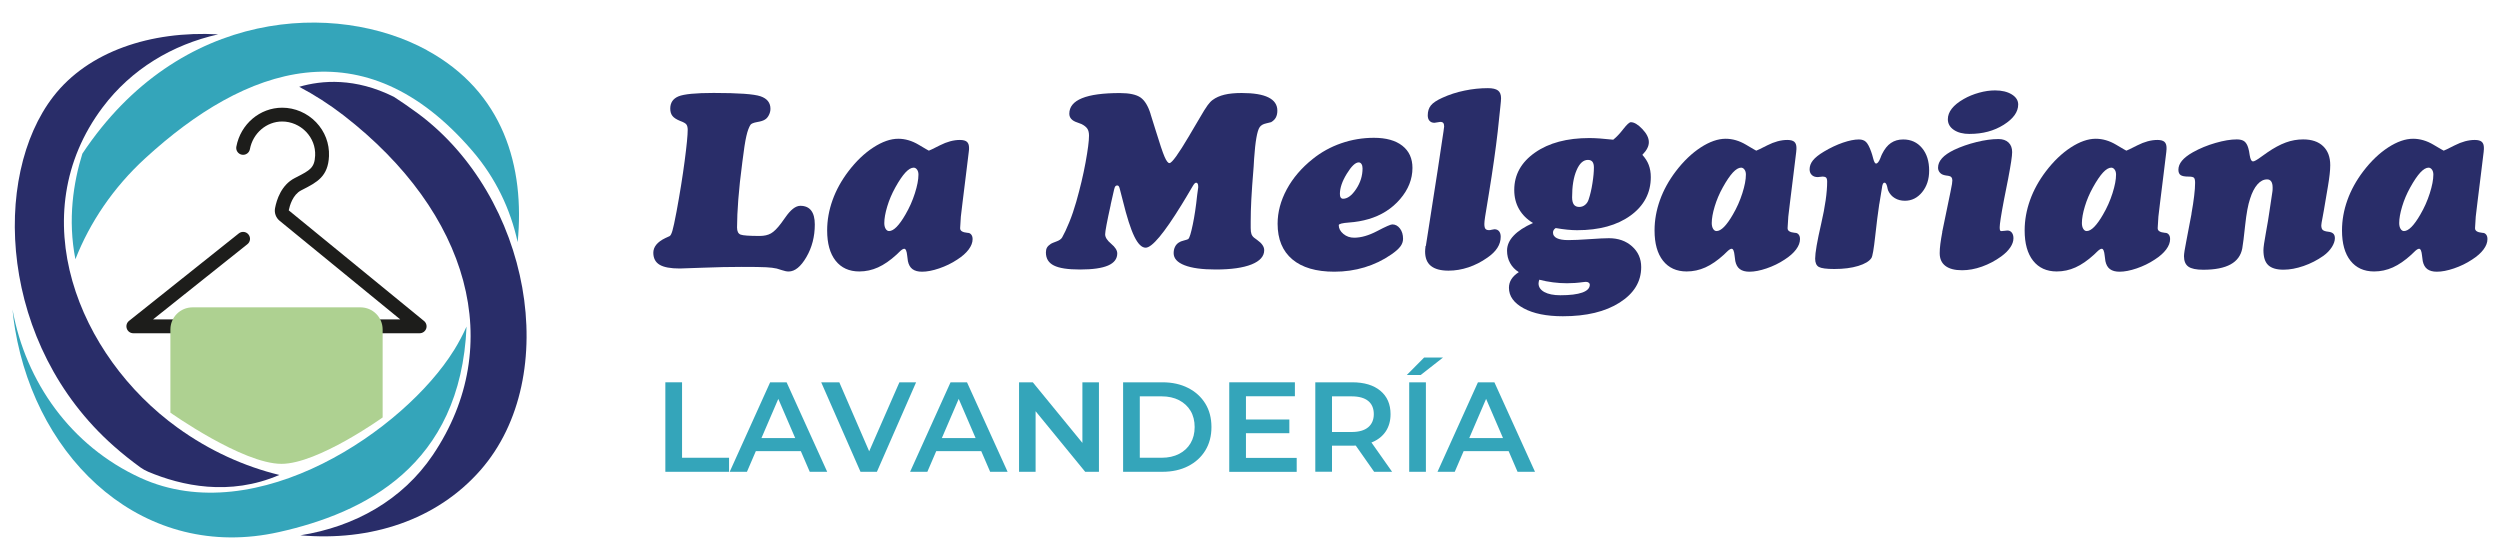
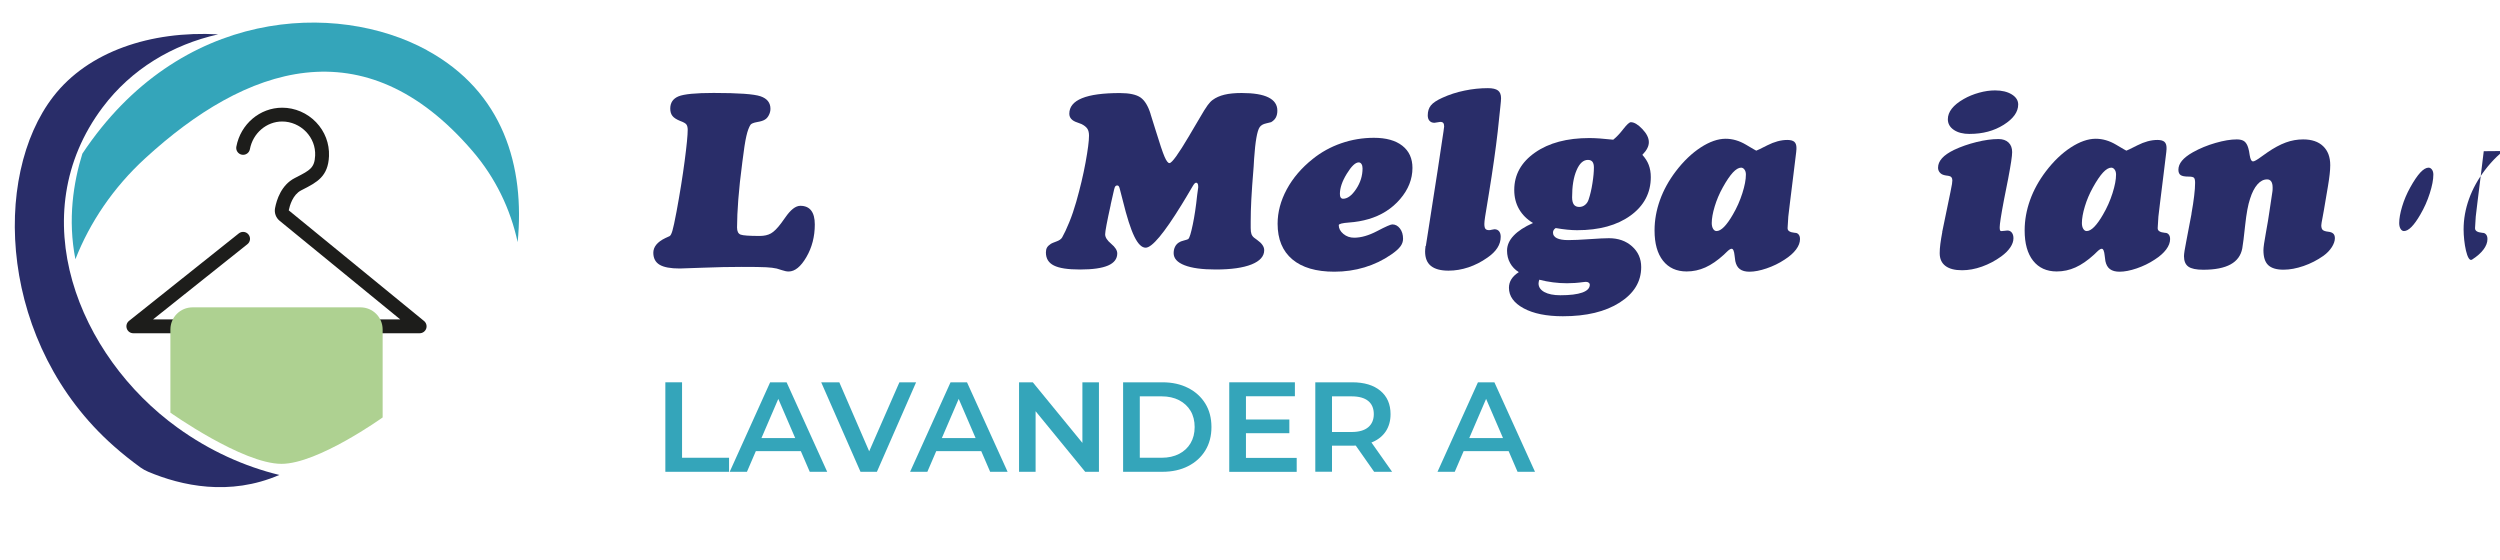
<svg xmlns="http://www.w3.org/2000/svg" id="Capa_1" version="1.1" viewBox="0 0 500 112">
  <defs>
    <style>
      .st0 {
        fill: #aed191;
      }

      .st1 {
        fill: #34a5ba;
      }

      .st2 {
        fill: #292d69;
      }

      .st3 {
        fill: #1d1d1b;
      }
    </style>
  </defs>
  <g>
    <g>
      <path class="st2" d="M130.66,50.58c0-1.21.8-2.19,2.4-2.96.38-.17.67-.31.87-.4.19-.11.37-.46.55-1.06.18-.6.46-1.88.83-3.86.67-3.62,1.21-6.98,1.62-10.09.41-3.1.61-5.19.61-6.25,0-.47-.09-.82-.26-1.06-.17-.24-.59-.47-1.25-.71-.74-.3-1.25-.63-1.54-1-.29-.37-.44-.86-.44-1.47,0-1.18.55-1.99,1.65-2.45,1.1-.45,3.44-.68,7.03-.68,4.94,0,8.07.22,9.38.67s1.98,1.28,1.98,2.5c0,.44-.11.86-.32,1.27-.21.41-.47.71-.79.89-.3.2-.81.37-1.54.49-.73.13-1.18.31-1.35.56-.31.49-.59,1.24-.82,2.26-.24,1.02-.5,2.74-.8,5.17-.38,2.87-.65,5.37-.81,7.5-.16,2.13-.25,4-.25,5.6,0,.77.24,1.24.71,1.42.47.18,1.74.27,3.81.27.91,0,1.66-.17,2.26-.51.6-.34,1.27-1.01,2.02-2.01.2-.27.49-.66.85-1.18,1.07-1.55,2.07-2.33,3.01-2.33s1.68.31,2.16.94c.49.63.73,1.56.73,2.8,0,2.41-.56,4.59-1.68,6.51-1.12,1.93-2.31,2.89-3.56,2.89-.36,0-.81-.09-1.34-.27-.53-.18-.88-.29-1.03-.32-.55-.13-1.26-.21-2.14-.26-.88-.05-2.51-.07-4.89-.07s-4.93.05-7.68.16c-2.75.11-4.31.16-4.69.16-1.85,0-3.19-.25-4.03-.75-.84-.5-1.26-1.31-1.26-2.42Z" />
-       <path class="st2" d="M193.77,30.24l-.59,4.82c-.25,2.04-.47,3.84-.67,5.41-.2,1.57-.31,2.52-.34,2.85l-.14,2.26v.09c0,.5.48.8,1.43.89.09.02.16.02.21.02.25.03.45.16.61.38.16.22.24.51.24.87,0,.67-.26,1.36-.79,2.07-.53.71-1.29,1.38-2.29,2.02-1.11.74-2.32,1.32-3.61,1.76-1.29.44-2.43.66-3.42.66-.82,0-1.45-.17-1.92-.52-.46-.34-.76-.88-.91-1.6-.05-.27-.09-.63-.14-1.08-.09-.92-.29-1.39-.59-1.39-.24,0-.57.22-1.01.66-.24.23-.42.42-.56.54-1.25,1.14-2.48,1.99-3.68,2.53-1.2.54-2.45.81-3.75.81-2.02,0-3.6-.72-4.73-2.15-1.13-1.43-1.69-3.45-1.69-6.05,0-2.04.36-4.06,1.08-6.07.72-2.01,1.78-3.93,3.17-5.76,1.54-2.02,3.2-3.61,4.99-4.77,1.79-1.16,3.45-1.74,4.98-1.74,1.38,0,2.74.4,4.07,1.19,1.33.79,2.01,1.19,2.05,1.19.08,0,.82-.36,2.22-1.07,1.4-.71,2.73-1.07,3.99-1.07.66,0,1.13.13,1.41.38s.42.66.42,1.22c0,.17,0,.31-.01.4,0,.09-.02.18-.04.26ZM182.74,33.53c-.5,0-1.05.33-1.66.98-.6.65-1.27,1.64-2.01,2.97-.69,1.24-1.23,2.51-1.62,3.81-.39,1.3-.59,2.41-.59,3.32,0,.47.09.85.27,1.15.18.3.41.45.69.45.45,0,.96-.28,1.5-.83.55-.56,1.14-1.38,1.76-2.46.8-1.36,1.43-2.79,1.9-4.27s.71-2.72.71-3.73c0-.41-.09-.74-.28-1-.19-.26-.42-.39-.68-.39Z" />
      <path class="st2" d="M230.12,22.84l.92,2.94c.88,2.87,1.5,4.73,1.87,5.57.37.85.69,1.27.98,1.27.49,0,1.79-1.81,3.93-5.43l.26-.45,1.79-3.03c.75-1.3,1.3-2.19,1.66-2.67.35-.48.69-.83,1-1.05.63-.47,1.41-.82,2.35-1.05.94-.23,2.09-.34,3.46-.34,2.37,0,4.15.29,5.34.88,1.19.59,1.79,1.47,1.79,2.65,0,.53-.1.98-.29,1.35-.2.37-.51.69-.95.95-.06.03-.4.11-1.01.25-.61.13-1.04.39-1.29.76-.5.72-.87,2.83-1.11,6.33-.05.69-.08,1.21-.09,1.55-.24,2.87-.39,5.08-.47,6.64-.08,1.56-.12,3.01-.12,4.36v1.29c0,.52.05.92.15,1.2.1.28.28.53.53.73.13.11.33.26.61.45.94.66,1.41,1.34,1.41,2.05,0,1.22-.85,2.17-2.54,2.85-1.69.67-4.08,1.01-7.15,1.01-2.71,0-4.79-.28-6.24-.85-1.45-.56-2.18-1.37-2.18-2.42,0-.45.08-.86.25-1.22.16-.36.42-.66.76-.89.24-.17.59-.32,1.07-.43.48-.12.76-.22.86-.29.24-.24.53-1.19.88-2.87.35-1.68.65-3.64.88-5.9l.21-1.53v-.23c0-.24-.04-.42-.11-.54-.07-.13-.17-.19-.29-.19-.09,0-.19.04-.29.13-.1.09-.22.25-.36.48l-1.32,2.23-.94,1.55c-3.53,5.74-5.93,8.61-7.2,8.61-.78,0-1.54-.75-2.27-2.25-.73-1.5-1.49-3.88-2.29-7.14l-.54-2.09c-.09-.41-.18-.67-.26-.79-.08-.12-.18-.18-.31-.18-.17,0-.3.05-.39.16-.09.11-.17.33-.25.66l-.68,2.99v.07c-.74,3.34-1.11,5.31-1.11,5.9s.4,1.21,1.21,1.89c.81.68,1.21,1.32,1.21,1.92,0,1.08-.61,1.89-1.83,2.42-1.22.53-3.09.8-5.6.8s-4.18-.27-5.24-.8c-1.07-.53-1.6-1.4-1.6-2.61,0-.39.07-.72.22-.98.15-.26.41-.51.79-.76.14-.09.5-.24,1.07-.45.57-.2.96-.47,1.16-.8.42-.74.9-1.75,1.42-3.03.53-1.29.99-2.65,1.4-4.09.78-2.74,1.41-5.37,1.87-7.89.46-2.52.69-4.3.69-5.35,0-.6-.11-1.07-.34-1.41-.23-.34-.62-.65-1.16-.92-.17-.08-.45-.18-.82-.31-1.08-.34-1.62-.93-1.62-1.76,0-1.38.85-2.41,2.54-3.1,1.69-.69,4.22-1.03,7.57-1.03,1.91,0,3.29.3,4.14.89.85.6,1.52,1.71,2.02,3.34Z" />
      <path class="st2" d="M280.61,47.78c0,.53-.18,1.04-.55,1.53-.37.49-.98,1.02-1.82,1.6-1.63,1.13-3.41,1.98-5.33,2.56-1.92.58-3.93.87-6.03.87-3.67,0-6.48-.83-8.43-2.48-1.95-1.65-2.93-4.02-2.93-7.11,0-2.32.61-4.61,1.83-6.88,1.22-2.26,2.95-4.29,5.2-6.08,1.69-1.36,3.59-2.41,5.7-3.14,2.11-.73,4.28-1.09,6.53-1.09,2.45,0,4.34.53,5.69,1.59,1.35,1.06,2.02,2.54,2.02,4.43,0,2.24-.82,4.32-2.47,6.24-1.65,1.92-3.76,3.26-6.35,4.01-1.16.34-2.44.57-3.83.67-1.4.1-2.09.28-2.09.53,0,.66.31,1.24.92,1.75.61.51,1.33.76,2.16.76,1.38,0,2.92-.44,4.61-1.33,1.69-.89,2.7-1.33,3.01-1.33.61,0,1.12.27,1.54.82.42.55.62,1.24.62,2.07ZM267.98,38.78c0,.31.05.55.16.72.11.16.27.25.47.25.88,0,1.75-.64,2.61-1.93.86-1.29,1.29-2.66,1.29-4.14,0-.36-.07-.65-.21-.87-.14-.22-.33-.33-.56-.33-.66,0-1.45.75-2.37,2.25-.93,1.5-1.39,2.85-1.39,4.06Z" />
      <path class="st2" d="M285.17,49.19l.59-3.76c.06-.44.29-1.92.69-4.44.4-2.52.76-4.85,1.09-6.98l.96-6.4c.05-.33.11-.74.19-1.25.09-.61.14-.96.14-1.06,0-.33-.06-.56-.18-.71-.12-.14-.32-.21-.6-.21-.13,0-.32.03-.58.09-.26.06-.45.09-.58.09-.42,0-.75-.13-.99-.4-.24-.27-.35-.63-.35-1.08,0-.82.21-1.48.63-2s1.19-1.03,2.3-1.53c1.38-.63,2.85-1.11,4.42-1.43,1.57-.33,3.13-.49,4.68-.49.94,0,1.61.16,2.02.47.41.31.61.83.61,1.55,0,.14-.01.37-.04.68-.02.31-.06.68-.11,1.11l-.52,4.91c-.2,1.76-.45,3.66-.74,5.7-.29,2.05-.62,4.22-1,6.53l-.78,4.77c-.05.31-.08.59-.11.83-.02.24-.04.44-.04.6,0,.47.07.8.21.98s.39.27.75.27c.13,0,.31-.03.54-.09.24-.06.41-.09.52-.09.39,0,.7.13.92.4.22.27.33.63.33,1.11,0,.78-.22,1.52-.67,2.22-.45.7-1.12,1.35-2.01,1.96-1.21.85-2.47,1.49-3.79,1.93-1.32.44-2.64.66-3.97.66-1.57,0-2.74-.32-3.52-.95-.78-.63-1.16-1.6-1.16-2.88,0-.11,0-.25.02-.41.02-.16.04-.4.07-.69Z" />
      <path class="st2" d="M306.61,44.61c-1.22-.74-2.16-1.67-2.8-2.79-.64-1.12-.96-2.39-.96-3.82,0-3.06,1.39-5.55,4.16-7.49,2.77-1.94,6.4-2.9,10.86-2.9.6,0,1.28.03,2.05.08.77.06,1.68.14,2.73.25.66-.53,1.34-1.25,2.03-2.15.7-.9,1.2-1.35,1.49-1.35.66,0,1.42.45,2.29,1.36.87.91,1.31,1.79,1.31,2.63,0,.41-.1.82-.31,1.22-.2.41-.53.85-.99,1.32.58.63,1.01,1.3,1.28,2.02.27.72.41,1.53.41,2.42,0,3.17-1.35,5.73-4.04,7.69-2.7,1.96-6.26,2.94-10.7,2.94-.63,0-1.29-.04-2-.11-.71-.07-1.47-.18-2.28-.32-.19.13-.33.26-.41.41-.09.15-.13.32-.13.51,0,.49.26.85.78,1.11.52.25,1.27.38,2.26.38s2.44-.06,4.26-.19c1.82-.13,3.11-.19,3.88-.19,1.87,0,3.41.54,4.63,1.63,1.22,1.09,1.83,2.47,1.83,4.15,0,2.9-1.43,5.26-4.3,7.09-2.87,1.83-6.65,2.74-11.36,2.74-3.28,0-5.89-.53-7.85-1.59-1.96-1.06-2.94-2.43-2.94-4.1,0-.63.16-1.2.49-1.72s.82-.99,1.48-1.41c-.75-.47-1.33-1.08-1.74-1.82-.41-.74-.61-1.57-.61-2.48,0-1.07.44-2.07,1.32-3,.88-.93,2.17-1.78,3.88-2.53ZM307.86,55.94c-.05.14-.08.27-.11.4-.02.13-.04.24-.04.35,0,.72.39,1.29,1.16,1.72.78.42,1.84.64,3.19.64,1.93,0,3.39-.18,4.4-.54,1-.36,1.5-.89,1.5-1.58,0-.16-.07-.29-.22-.4-.15-.11-.34-.16-.58-.16-.08,0-.25.02-.52.05-1.13.16-2.21.23-3.24.23-.94,0-1.87-.06-2.79-.18-.92-.12-1.84-.29-2.76-.53ZM317.59,31.98c-.93,0-1.69.69-2.28,2.08-.6,1.39-.89,3.19-.89,5.4,0,.64.12,1.13.35,1.45.23.32.6.48,1.08.48.44,0,.83-.14,1.16-.41.34-.27.58-.64.72-1.09.31-.92.57-2.01.76-3.26.2-1.25.29-2.29.29-3.14,0-.5-.1-.88-.29-1.13-.2-.25-.5-.38-.91-.38Z" />
      <path class="st2" d="M359.26,30.24l-.59,4.82c-.25,2.04-.47,3.84-.67,5.41-.2,1.57-.31,2.52-.34,2.85l-.14,2.26v.09c0,.5.48.8,1.43.89.09.02.16.02.21.02.25.03.45.16.61.38.16.22.23.51.23.87,0,.67-.26,1.36-.79,2.07s-1.29,1.38-2.29,2.02c-1.11.74-2.32,1.32-3.61,1.76-1.29.44-2.43.66-3.42.66-.82,0-1.45-.17-1.92-.52-.46-.34-.76-.88-.91-1.6-.05-.27-.09-.63-.14-1.08-.09-.92-.29-1.39-.59-1.39-.24,0-.57.22-1.01.66-.24.23-.42.42-.56.54-1.25,1.14-2.48,1.99-3.68,2.53-1.2.54-2.45.81-3.75.81-2.02,0-3.6-.72-4.73-2.15s-1.69-3.45-1.69-6.05c0-2.04.36-4.06,1.08-6.07.72-2.01,1.78-3.93,3.17-5.76,1.54-2.02,3.2-3.61,4.98-4.77,1.79-1.16,3.45-1.74,4.99-1.74,1.38,0,2.74.4,4.07,1.19,1.33.79,2.01,1.19,2.05,1.19.08,0,.82-.36,2.22-1.07,1.4-.71,2.73-1.07,3.99-1.07.66,0,1.13.13,1.41.38s.42.66.42,1.22c0,.17,0,.31-.01.4,0,.09-.02.18-.04.26ZM348.23,33.53c-.5,0-1.05.33-1.66.98-.6.65-1.27,1.64-2.01,2.97-.69,1.24-1.23,2.51-1.62,3.81-.39,1.3-.59,2.41-.59,3.32,0,.47.09.85.27,1.15.18.3.41.45.69.45.45,0,.96-.28,1.5-.83.55-.56,1.14-1.38,1.76-2.46.8-1.36,1.43-2.79,1.9-4.27.47-1.48.71-2.72.71-3.73,0-.41-.09-.74-.28-1-.19-.26-.42-.39-.68-.39Z" />
-       <path class="st2" d="M375.86,40.75c-.27,1.79-.54,3.95-.82,6.5-.28,2.55-.53,3.99-.75,4.34-.42.66-1.31,1.19-2.65,1.6-1.34.41-2.94.61-4.78.61-1.57,0-2.6-.14-3.09-.41-.49-.27-.74-.83-.74-1.66,0-1.16.4-3.48,1.2-6.95.8-3.47,1.2-6.29,1.2-8.45,0-.39-.07-.66-.2-.8s-.39-.21-.76-.21c-.09,0-.24.02-.44.05-.2.03-.36.05-.48.05-.5,0-.9-.14-1.19-.42-.29-.28-.44-.66-.44-1.13,0-.64.22-1.24.67-1.8.45-.56,1.18-1.14,2.2-1.75,1.29-.77,2.55-1.36,3.79-1.79,1.24-.42,2.3-.64,3.2-.64.61,0,1.09.17,1.43.51.34.34.69.99,1.03,1.96.13.35.26.79.4,1.34.17.67.36,1.01.56,1.01.3,0,.59-.36.87-1.08.13-.34.23-.61.33-.8.5-1.02,1.09-1.76,1.78-2.23s1.5-.71,2.46-.71c1.55,0,2.81.57,3.76,1.71.96,1.14,1.43,2.65,1.43,4.53,0,1.72-.47,3.16-1.4,4.3-.93,1.14-2.08,1.72-3.44,1.72-.77,0-1.44-.17-2.02-.52-.58-.34-1.02-.84-1.32-1.48-.08-.19-.15-.45-.21-.8-.13-.55-.31-.82-.56-.82-.22,0-.38.29-.47.87v.05l-.54,3.32Z" />
      <path class="st2" d="M388.44,46.4l1.65-7.99c.16-.77.26-1.31.31-1.61.05-.31.07-.54.07-.72,0-.55-.27-.85-.82-.92-.31-.03-.59-.08-.82-.14-.38-.09-.67-.27-.89-.54-.22-.27-.33-.58-.33-.94,0-.67.26-1.3.79-1.89.52-.59,1.34-1.15,2.43-1.68,1.36-.64,2.85-1.16,4.47-1.56,1.61-.4,3.08-.6,4.4-.6.85,0,1.51.23,2,.69.49.46.73,1.1.73,1.92,0,.38-.06.99-.19,1.85-.13.85-.33,2.02-.61,3.49l-.82,4.14c-.3,1.57-.52,2.81-.66,3.72-.14.91-.21,1.52-.21,1.83s.02.5.07.61c.05.11.13.16.26.16.17,0,.39-.02.66-.06.27-.04.45-.06.54-.06.38,0,.67.14.89.42.22.28.33.66.33,1.13,0,.6-.21,1.21-.63,1.83-.42.63-1.02,1.22-1.79,1.79-1.21.88-2.5,1.56-3.87,2.05-1.37.49-2.7.73-3.99.73-1.46,0-2.57-.29-3.33-.87-.76-.58-1.14-1.43-1.14-2.54,0-.55.04-1.16.13-1.85.09-.68.22-1.48.39-2.39ZM393.94,26.79c-1.32,0-2.38-.27-3.17-.81-.8-.54-1.2-1.25-1.2-2.13,0-.74.26-1.44.79-2.12.52-.67,1.32-1.32,2.39-1.93.92-.53,1.95-.95,3.07-1.26,1.12-.31,2.18-.46,3.19-.46,1.36,0,2.48.27,3.34.8.86.53,1.29,1.21,1.29,2.02,0,1.49-.97,2.84-2.9,4.06-1.94,1.22-4.2,1.82-6.78,1.82Z" />
      <path class="st2" d="M433.28,30.24l-.59,4.82c-.25,2.04-.47,3.84-.67,5.41-.2,1.57-.31,2.52-.34,2.85l-.14,2.26v.09c0,.5.48.8,1.43.89.09.02.16.02.21.02.25.03.45.16.61.38.16.22.23.51.23.87,0,.67-.26,1.36-.79,2.07s-1.29,1.38-2.29,2.02c-1.11.74-2.32,1.32-3.61,1.76-1.29.44-2.43.66-3.42.66-.82,0-1.45-.17-1.92-.52-.46-.34-.76-.88-.91-1.6-.05-.27-.09-.63-.14-1.08-.09-.92-.29-1.39-.59-1.39-.24,0-.57.22-1.01.66-.24.23-.42.42-.56.54-1.25,1.14-2.48,1.99-3.68,2.53-1.2.54-2.45.81-3.75.81-2.02,0-3.6-.72-4.73-2.15s-1.69-3.45-1.69-6.05c0-2.04.36-4.06,1.08-6.07.72-2.01,1.78-3.93,3.17-5.76,1.54-2.02,3.2-3.61,4.98-4.77,1.79-1.16,3.45-1.74,4.99-1.74,1.38,0,2.74.4,4.07,1.19,1.33.79,2.01,1.19,2.05,1.19.08,0,.82-.36,2.22-1.07,1.4-.71,2.73-1.07,3.99-1.07.66,0,1.13.13,1.41.38s.42.66.42,1.22c0,.17,0,.31-.01.4,0,.09-.02.18-.04.26ZM422.26,33.53c-.5,0-1.05.33-1.66.98-.6.65-1.27,1.64-2.01,2.97-.69,1.24-1.23,2.51-1.62,3.81-.39,1.3-.59,2.41-.59,3.32,0,.47.09.85.27,1.15.18.3.41.45.69.45.45,0,.96-.28,1.5-.83.55-.56,1.14-1.38,1.76-2.46.8-1.36,1.43-2.79,1.9-4.27s.71-2.72.71-3.73c0-.41-.09-.74-.28-1-.19-.26-.42-.39-.68-.39Z" />
      <path class="st2" d="M438.29,42.73c.24-1.32.42-2.49.54-3.53.13-1.03.19-1.91.19-2.63,0-.52-.07-.85-.22-1.01-.15-.16-.5-.24-1.05-.24-.8,0-1.34-.1-1.63-.31-.29-.2-.44-.56-.44-1.06,0-.63.24-1.23.71-1.8.47-.57,1.2-1.14,2.19-1.7,1.38-.77,2.88-1.39,4.51-1.86,1.63-.47,3.05-.71,4.26-.71.67,0,1.18.13,1.53.4.34.27.6.71.78,1.34.11.36.2.83.28,1.41.13.83.35,1.25.68,1.25.25,0,.8-.31,1.65-.94.49-.36.89-.64,1.2-.85,1.32-.91,2.55-1.57,3.69-1.99,1.14-.42,2.3-.62,3.48-.62,1.71,0,3.04.45,3.99,1.36.95.91,1.42,2.17,1.42,3.79,0,.53-.04,1.13-.11,1.78-.07.65-.18,1.45-.34,2.39l-.82,4.84c-.06.38-.15.85-.26,1.43-.17.86-.26,1.4-.26,1.6,0,.42.09.73.28.91.19.18.55.3,1.08.36.47.05.81.17,1.03.38.22.2.33.51.33.92,0,.55-.21,1.15-.62,1.8-.42.65-.98,1.23-1.68,1.73-1.22.86-2.54,1.54-3.96,2.03-1.42.49-2.76.74-4.03.74-1.4,0-2.41-.31-3.05-.92s-.95-1.61-.95-2.99c0-.53.16-1.68.49-3.46.33-1.77.56-3.2.71-4.28l.59-3.93c.02-.11.03-.23.04-.35,0-.13.01-.29.01-.49,0-.53-.09-.94-.28-1.22-.19-.28-.46-.42-.82-.42-.71,0-1.35.33-1.94,1-.59.67-1.08,1.62-1.47,2.86-.41,1.21-.73,2.96-.98,5.27-.24,2.3-.44,3.86-.58,4.66-.27,1.43-1.05,2.5-2.34,3.21-1.29.71-3.12,1.07-5.47,1.07-1.4,0-2.39-.21-2.97-.62-.59-.42-.88-1.12-.88-2.1,0-.45.15-1.43.45-2.92.13-.63.22-1.12.28-1.48l.78-4.09Z" />
-       <path class="st2" d="M496.75,30.24l-.59,4.82c-.25,2.04-.47,3.84-.67,5.41-.2,1.57-.31,2.52-.34,2.85l-.14,2.26v.09c0,.5.48.8,1.43.89.09.02.16.02.21.02.25.03.45.16.61.38.16.22.23.51.23.87,0,.67-.26,1.36-.79,2.07s-1.29,1.38-2.29,2.02c-1.11.74-2.32,1.32-3.61,1.76-1.29.44-2.43.66-3.42.66-.82,0-1.45-.17-1.92-.52-.46-.34-.76-.88-.91-1.6-.05-.27-.09-.63-.14-1.08-.09-.92-.29-1.39-.59-1.39-.24,0-.57.22-1.01.66-.24.23-.42.42-.56.54-1.25,1.14-2.48,1.99-3.68,2.53-1.2.54-2.45.81-3.75.81-2.02,0-3.6-.72-4.73-2.15s-1.69-3.45-1.69-6.05c0-2.04.36-4.06,1.08-6.07.72-2.01,1.78-3.93,3.17-5.76,1.54-2.02,3.2-3.61,4.98-4.77,1.79-1.16,3.45-1.74,4.99-1.74,1.38,0,2.74.4,4.07,1.19,1.33.79,2.01,1.19,2.05,1.19.08,0,.82-.36,2.22-1.07,1.4-.71,2.73-1.07,3.99-1.07.66,0,1.13.13,1.41.38s.42.66.42,1.22c0,.17,0,.31-.01.4,0,.09-.02.18-.04.26ZM485.72,33.53c-.5,0-1.05.33-1.66.98-.6.65-1.27,1.64-2.01,2.97-.69,1.24-1.23,2.51-1.62,3.81-.39,1.3-.59,2.41-.59,3.32,0,.47.09.85.27,1.15.18.3.41.45.69.45.45,0,.96-.28,1.5-.83.55-.56,1.14-1.38,1.76-2.46.8-1.36,1.43-2.79,1.9-4.27s.71-2.72.71-3.73c0-.41-.09-.74-.28-1-.19-.26-.42-.39-.68-.39Z" />
+       <path class="st2" d="M496.75,30.24l-.59,4.82c-.25,2.04-.47,3.84-.67,5.41-.2,1.57-.31,2.52-.34,2.85l-.14,2.26v.09c0,.5.48.8,1.43.89.09.02.16.02.21.02.25.03.45.16.61.38.16.22.23.51.23.87,0,.67-.26,1.36-.79,2.07s-1.29,1.38-2.29,2.02s-1.69-3.45-1.69-6.05c0-2.04.36-4.06,1.08-6.07.72-2.01,1.78-3.93,3.17-5.76,1.54-2.02,3.2-3.61,4.98-4.77,1.79-1.16,3.45-1.74,4.99-1.74,1.38,0,2.74.4,4.07,1.19,1.33.79,2.01,1.19,2.05,1.19.08,0,.82-.36,2.22-1.07,1.4-.71,2.73-1.07,3.99-1.07.66,0,1.13.13,1.41.38s.42.66.42,1.22c0,.17,0,.31-.01.4,0,.09-.02.18-.04.26ZM485.72,33.53c-.5,0-1.05.33-1.66.98-.6.65-1.27,1.64-2.01,2.97-.69,1.24-1.23,2.51-1.62,3.81-.39,1.3-.59,2.41-.59,3.32,0,.47.09.85.27,1.15.18.3.41.45.69.45.45,0,.96-.28,1.5-.83.55-.56,1.14-1.38,1.76-2.46.8-1.36,1.43-2.79,1.9-4.27s.71-2.72.71-3.73c0-.41-.09-.74-.28-1-.19-.26-.42-.39-.68-.39Z" />
    </g>
    <g>
      <path class="st1" d="M133.07,94.36v-17.9h3.34v15.09h9.4v2.81h-12.74Z" />
      <path class="st1" d="M145.94,94.36l8.09-17.9h3.29l8.12,17.9h-3.49l-6.96-16.14h1.34l-6.94,16.14h-3.44ZM149.67,90.22l.9-2.61h9.71l.9,2.61h-11.51Z" />
      <path class="st1" d="M172.1,94.36l-7.86-17.9h3.62l7.01,16.19h-2.08l7.09-16.19h3.34l-7.84,17.9h-3.29Z" />
      <path class="st1" d="M182.02,94.36l8.09-17.9h3.29l8.12,17.9h-3.49l-6.96-16.14h1.34l-6.94,16.14h-3.44ZM185.74,90.22l.9-2.61h9.71l.9,2.61h-11.51Z" />
      <path class="st1" d="M203.81,94.36v-17.9h2.75l11.28,13.78h-1.36v-13.78h3.31v17.9h-2.75l-11.28-13.78h1.36v13.78h-3.31Z" />
      <path class="st1" d="M224.62,94.36v-17.9h7.86c1.95,0,3.67.38,5.14,1.13,1.47.75,2.62,1.79,3.44,3.12.82,1.33,1.23,2.9,1.23,4.7s-.41,3.35-1.23,4.69c-.82,1.34-1.97,2.38-3.44,3.13-1.47.75-3.19,1.13-5.14,1.13h-7.86ZM227.96,91.55h4.37c1.34,0,2.5-.26,3.49-.77.99-.51,1.76-1.23,2.3-2.15.54-.92.81-1.99.81-3.22s-.27-2.32-.81-3.23c-.54-.91-1.31-1.62-2.3-2.14-.99-.51-2.16-.77-3.49-.77h-4.37v12.27Z" />
      <path class="st1" d="M245.85,94.36v-17.9h13.13v2.79h-9.79v12.33h10.15v2.79h-13.49ZM248.93,86.64v-2.74h8.94v2.74h-8.94Z" />
      <path class="st1" d="M263.06,94.36v-17.9h7.37c2.4,0,4.28.56,5.64,1.69,1.36,1.13,2.04,2.69,2.04,4.68,0,1.31-.31,2.44-.92,3.39-.62.95-1.49,1.67-2.63,2.17-1.14.5-2.51.75-4.1.75h-5.55l1.49-1.51v6.72h-3.34ZM266.4,87.99l-1.49-1.59h5.4c1.47,0,2.58-.32,3.33-.95.75-.63,1.12-1.51,1.12-2.63s-.37-2.02-1.12-2.63c-.75-.61-1.85-.92-3.33-.92h-5.4l1.49-1.64v10.36ZM274.83,94.36l-4.55-6.49h3.57l4.57,6.49h-3.6Z" />
-       <path class="st1" d="M281.36,75l3.47-3.5h3.78l-4.47,3.5h-2.78ZM281.84,94.36v-17.9h3.34v17.9h-3.34Z" />
      <path class="st1" d="M287.5,94.36l8.09-17.9h3.29l8.12,17.9h-3.49l-6.96-16.14h1.34l-6.94,16.14h-3.44ZM291.22,90.22l.9-2.61h9.71l.9,2.61h-11.51Z" />
    </g>
  </g>
  <g>
-     <path class="st1" d="M90.75,70.11c-9.78,15.74-39.35,36.12-62.64,25.47-13.91-6.36-22.97-19.15-25.61-33.69.12,1.3.29,2.61.51,3.92,4.45,26.57,25.98,46.61,52.79,40.6,16.97-3.8,36.32-13.17,37.51-41.1-.73,1.63-1.58,3.23-2.55,4.8Z" />
    <path class="st1" d="M85.36,10.02C67.31.21,35.89,1.48,16.47,30.74c-1.79,5.76-2.95,13.14-1.39,21.11,2.88-7.35,7.56-14.33,13.97-20.2,20.04-18.37,43.71-26.78,65.46-1.43,4.58,5.33,7.58,11.58,9.02,18.21,1.48-15.11-2.84-30.07-18.18-38.4Z" />
    <g>
      <path class="st2" d="M22.76,89.22c1.74,1.54,3.53,2.96,5.35,4.28.47.34.99.62,1.53.85,6.61,2.79,16.25,4.95,26.23.64-7-1.7-13.97-4.84-20.38-9.47C15.62,71.18,4.3,43.03,20.55,21.44c5.73-7.61,13.91-12.51,23.09-14.57-13.56-.75-26,3.46-32.94,12.39C-1.77,35.32-.15,68.98,22.76,89.22Z" />
-       <path class="st2" d="M83.47,22.61c-1.55-1.14-3.12-2.23-4.71-3.25-7.72-3.86-14.41-3.32-18.92-2,3.05,1.61,6.03,3.51,8.89,5.72,25.18,19.51,32.64,45.99,17.83,67.93-6.06,8.98-15.62,14.34-26.48,16.05,14,1.25,27.24-3.03,36-13.01,16.53-18.83,10-54.79-12.6-71.44Z" />
    </g>
    <path class="st3" d="M83.92,66.65H26.66c-.59,0-1.11-.37-1.3-.93s-.02-1.17.44-1.54l21.96-17.5c.6-.48,1.47-.38,1.94.22.48.6.38,1.47-.22,1.94l-18.87,15.04h49.44l-24.13-19.73c-.74-.61-1.09-1.57-.91-2.52.31-1.65,1.24-4.63,3.93-6.01l.33-.17c2.73-1.4,3.65-1.88,3.76-4.34.08-1.77-.57-3.45-1.81-4.75-1.26-1.31-3-2.06-4.78-2.06-3.14,0-5.86,2.33-6.46,5.54-.14.75-.86,1.24-1.61,1.1-.75-.14-1.24-.86-1.1-1.61.85-4.52,4.71-7.79,9.18-7.79,2.53,0,5,1.06,6.77,2.91,1.77,1.85,2.68,4.25,2.58,6.78-.17,4.08-2.42,5.23-5.25,6.68l-.33.17c-1.66.86-2.27,3.02-2.47,3.99l27.06,22.13c.45.37.62.98.43,1.53-.2.55-.72.92-1.3.92Z" />
    <path class="st0" d="M76.53,83.49s-12.95,9.28-20.23,9.28c-7.78,0-22.22-10.24-22.22-10.24v-16.63c0-2.45,1.98-4.43,4.43-4.43h33.59c2.45,0,4.43,1.98,4.43,4.43v17.6Z" />
  </g>
</svg>